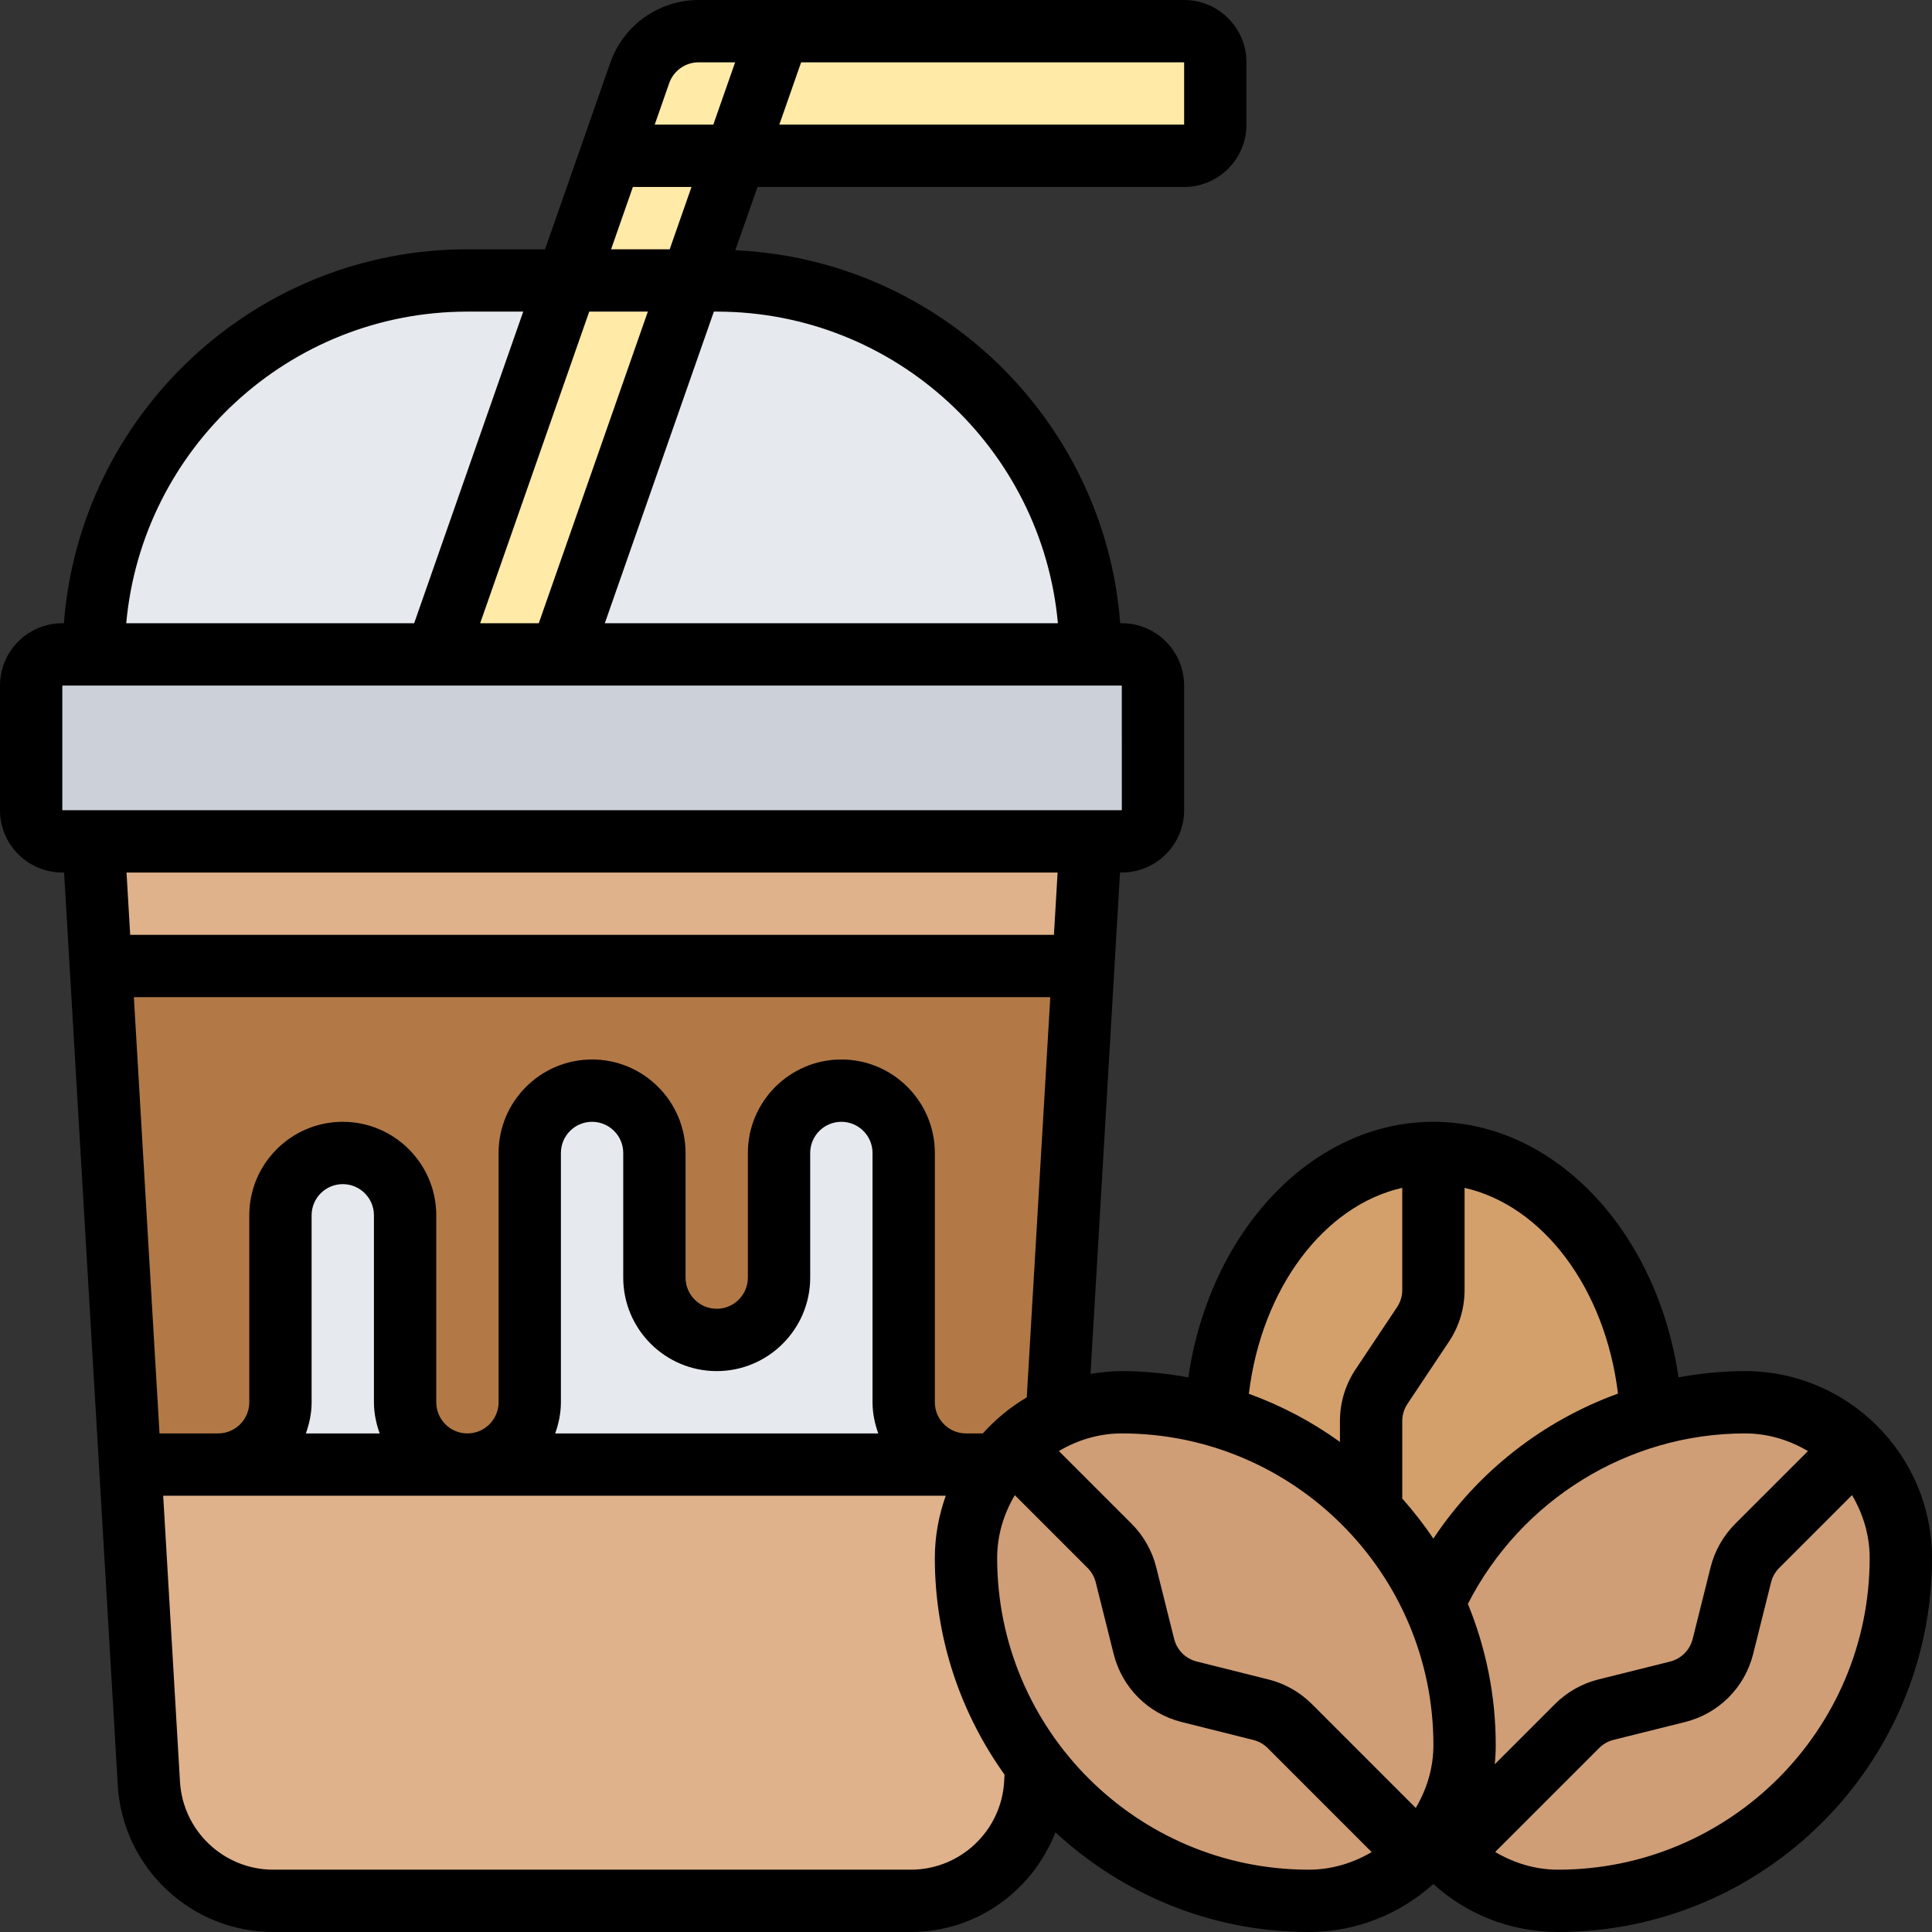
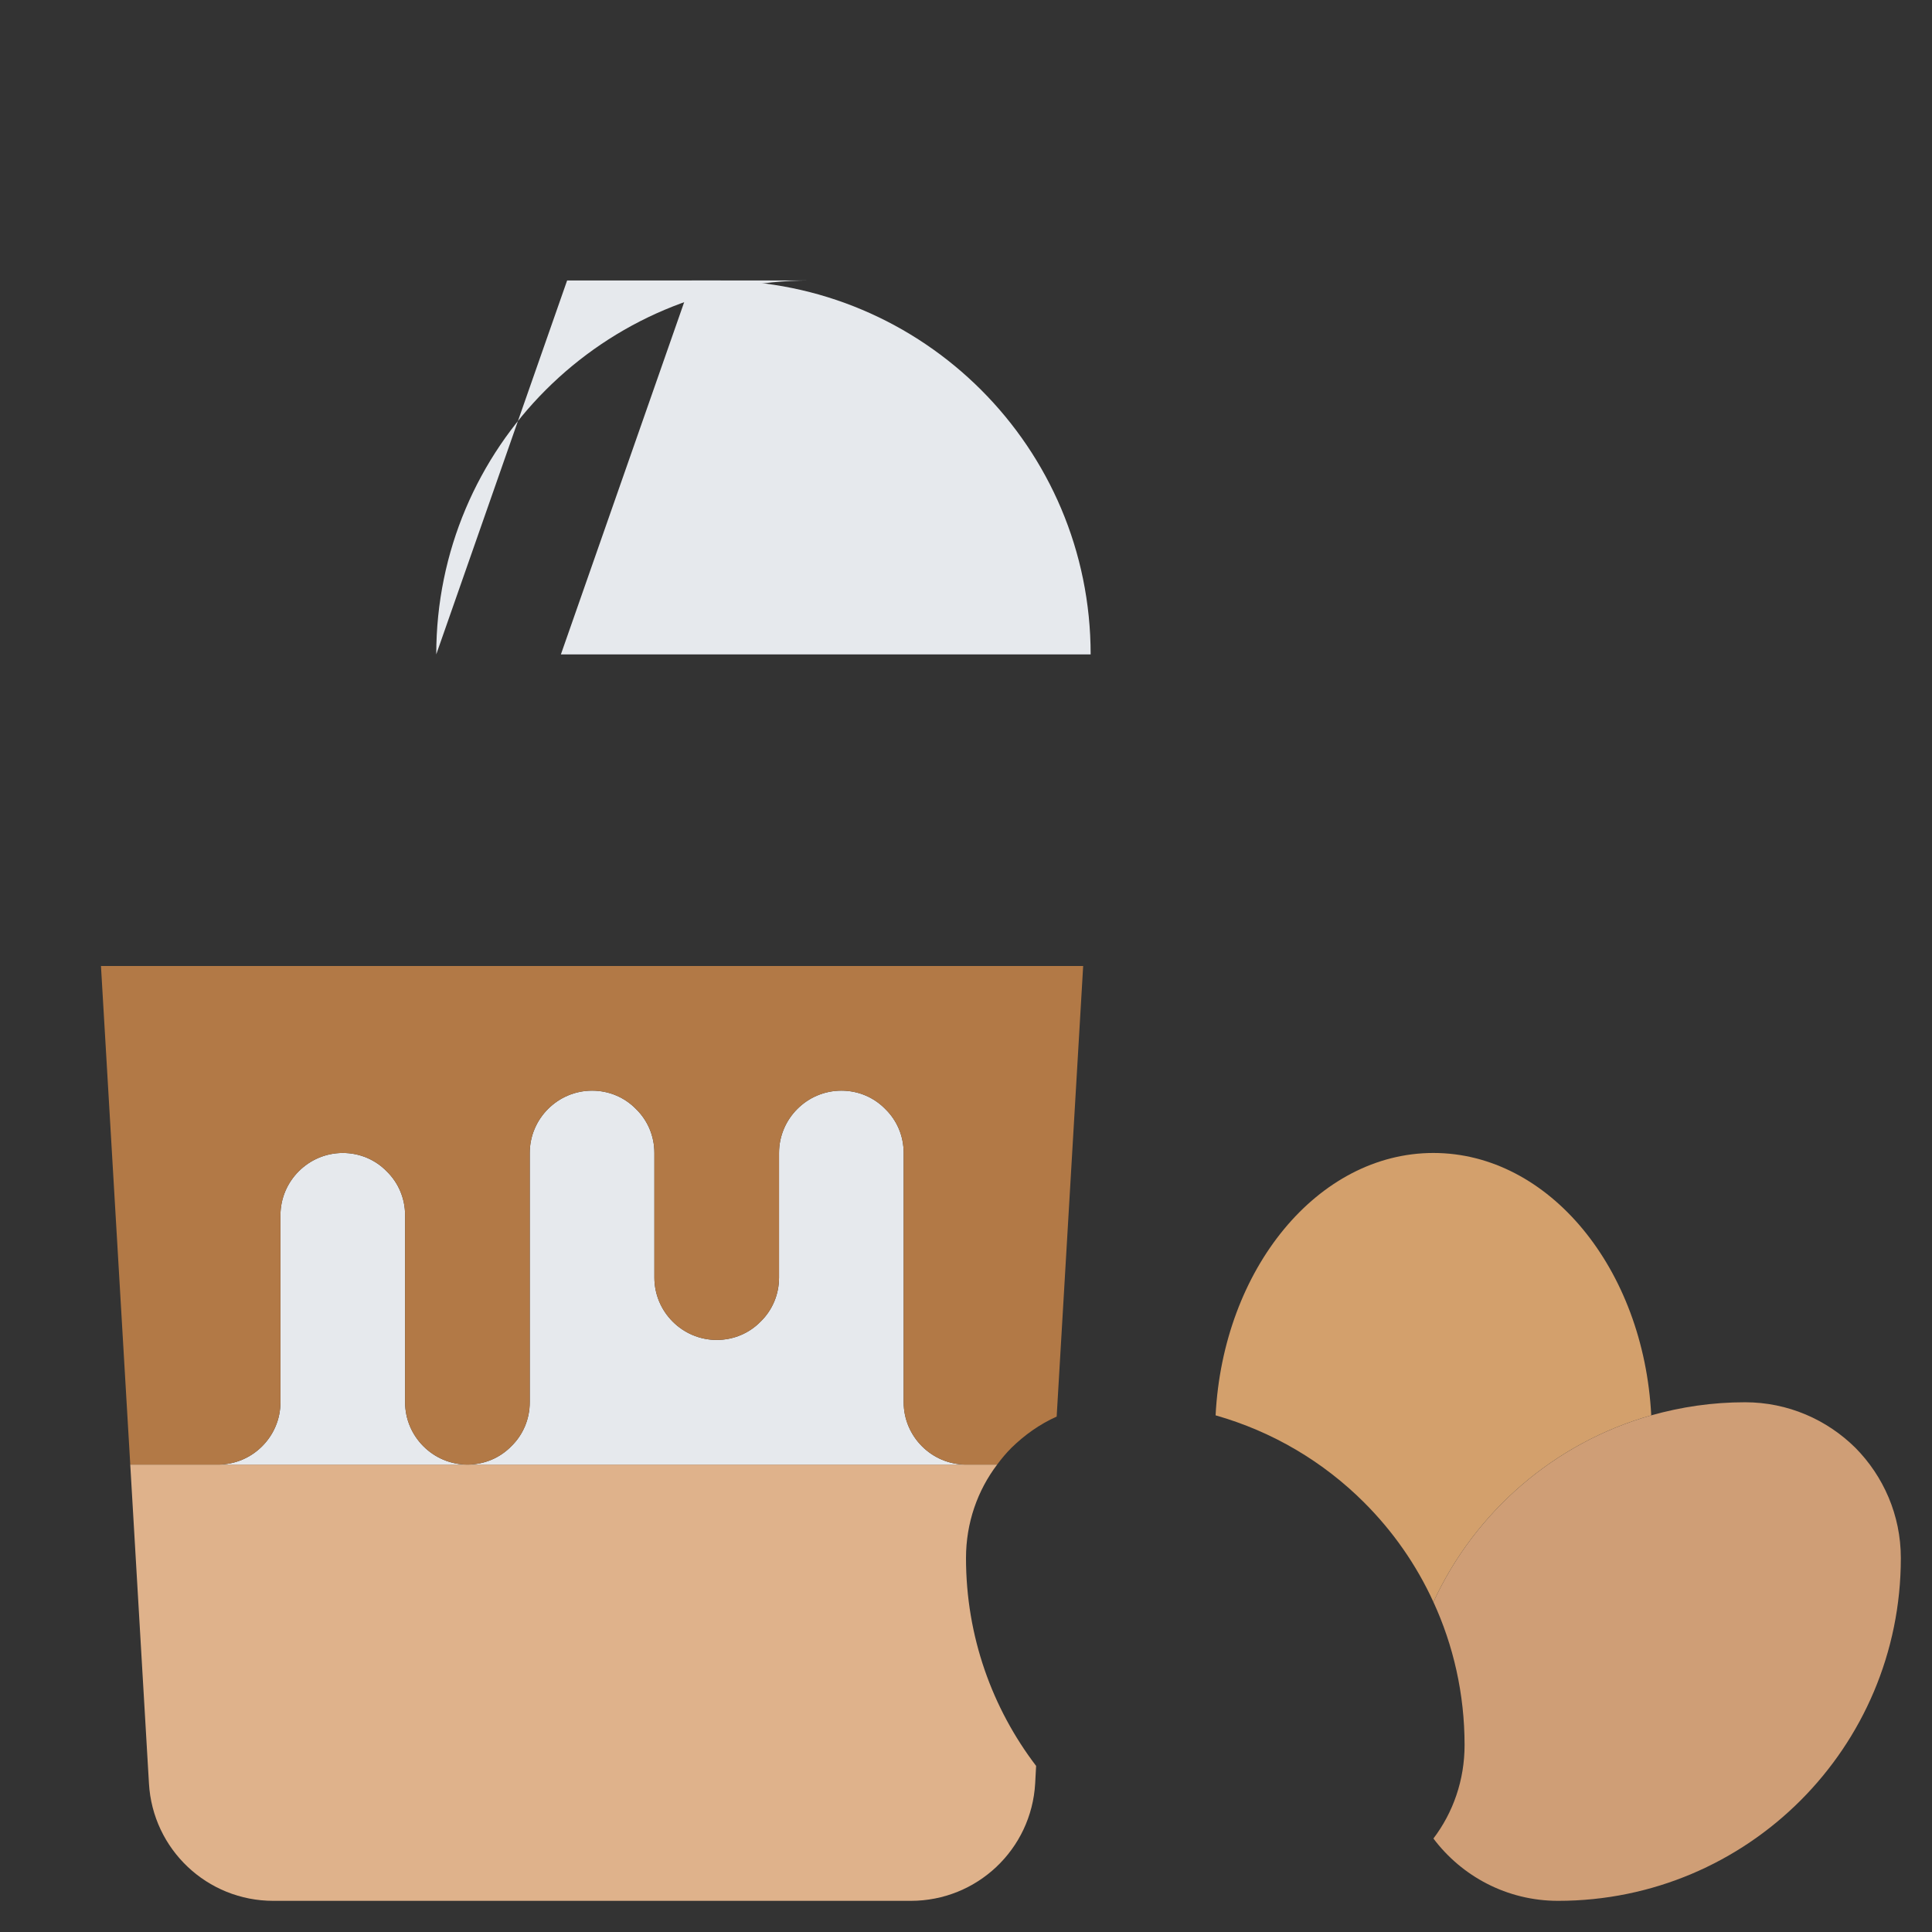
<svg xmlns="http://www.w3.org/2000/svg" id="_x33_0" enable-background="new 0 0 62 62" height="512" viewBox="0 0 62 62" width="512">
  <rect x="0" y="0" width="62" height="62" fill="#333333" stroke="none" />
  <g>
    <g>
      <g>
        <path d="m35 21h-17l4.2-12h.8c6.63 0 12 5.37 12 12z" fill="#e6e9ed" />
      </g>
      <g>
-         <path d="m18.2 9-4.2 12h-11c0-6.63 5.37-12 12-12z" fill="#e6e9ed" />
+         <path d="m18.2 9-4.2 12c0-6.63 5.37-12 12-12z" fill="#e6e9ed" />
      </g>
      <g>
-         <path d="m37 22v4c0 .55-.45 1-1 1h-1-32-1c-.55 0-1-.45-1-1v-4c0-.55.45-1 1-1h1 11 4 17 1c.55 0 1 .45 1 1z" fill="#ccd1d9" />
-       </g>
+         </g>
      <g>
        <path d="m32 47c-.63.83-1 1.87-1 3 0 2.51.84 4.82 2.25 6.67l-.03.56c-.12 2.12-1.87 3.77-3.99 3.77h-20.46c-2.12 0-3.87-1.65-3.99-3.77l-.6-10.23h2.82 8 16z" fill="#dfb28b" />
      </g>
      <g>
-         <path d="m35 27-.24 4h-31.52l-.24-4z" fill="#dfb28b" />
-       </g>
+         </g>
      <g>
        <path d="m46 37c3.71 0 6.75 3.72 6.99 8.42-3.11.88-5.66 3.1-6.99 5.99-.55-1.2-1.3-2.27-2.22-3.19-1.31-1.31-2.94-2.28-4.77-2.8.24-4.7 3.28-8.42 6.99-8.42z" fill="#d3a06c" />
      </g>
      <g>
        <path d="m59.54 46.46c.9.91 1.46 2.16 1.46 3.54 0 3.04-1.23 5.79-3.22 7.78s-4.74 3.22-7.78 3.22c-1.64 0-3.09-.79-4-2 .63-.83 1-1.87 1-3 0-1.64-.36-3.2-1-4.59 1.33-2.89 3.88-5.11 6.99-5.99.96-.27 1.96-.42 3.01-.42 1.38 0 2.63.56 3.54 1.46z" fill="#cf9e76" />
      </g>
      <g>
-         <path d="m47 56c0 1.13-.37 2.17-1 3-.91 1.21-2.37 2-4 2-3.04 0-5.79-1.23-7.78-3.22-.35-.35-.67-.72-.97-1.11-1.41-1.85-2.25-4.16-2.25-6.67 0-1.13.37-2.17 1-3 .14-.19.29-.37.46-.54.42-.41.91-.76 1.45-1 .64-.3 1.34-.46 2.09-.46 1.04 0 2.06.15 3.01.42 1.83.52 3.46 1.49 4.77 2.8.92.92 1.67 1.99 2.22 3.19.64 1.39 1 2.95 1 4.59z" fill="#cf9e76" />
-       </g>
+         </g>
      <g>
-         <path d="m38 1h-13-2.58c-.85 0-1.61.54-1.89 1.34l-2.33 6.66-4.2 12h4l4.2-12 1.4-4h14.4c.55 0 1-.45 1-1v-2c0-.55-.45-1-1-1z" fill="#ffeaa7" />
-       </g>
+         </g>
      <g>
        <path d="m29 45c0 1.1.9 2 2 2h-16c.55 0 1.05-.22 1.41-.59.37-.36.59-.86.59-1.41v-8c0-1.1.9-2 2-2 .55 0 1.05.22 1.41.59.37.36.59.86.59 1.41v4c0 1.1.9 2 2 2 .55 0 1.05-.22 1.41-.59.37-.36.59-.86.59-1.41v-4c0-1.1.9-2 2-2 .55 0 1.05.22 1.41.59.37.36.59.86.59 1.41z" fill="#e6e9ed" />
      </g>
      <g>
        <path d="m13 45c0 1.1.9 2 2 2h-8c1.1 0 2-.9 2-2v-6c0-1.1.9-2 2-2 .55 0 1.05.22 1.41.59.37.36.59.86.59 1.41z" fill="#e6e9ed" />
      </g>
      <g>
        <path d="m32.46 46.46c-.17.17-.32.35-.46.54h-1c-1.1 0-2-.9-2-2v-8c0-.55-.22-1.05-.59-1.41-.36-.37-.86-.59-1.41-.59-1.1 0-2 .9-2 2v4c0 .55-.22 1.05-.59 1.41-.36.37-.86.59-1.41.59-1.1 0-2-.9-2-2v-4c0-.55-.22-1.05-.59-1.41-.36-.37-.86-.59-1.41-.59-1.1 0-2 .9-2 2v8c0 .55-.22 1.05-.59 1.41-.36.37-.86.59-1.41.59-1.1 0-2-.9-2-2v-6c0-.55-.22-1.05-.59-1.41-.36-.37-.86-.59-1.41-.59-1.1 0-2 .9-2 2v6c0 1.1-.9 2-2 2h-2.82l-.94-16h31.52l-.85 14.45v.01c-.54.24-1.03.59-1.45 1z" fill="#b27946" />
      </g>
    </g>
-     <path d="m56 44c-.724 0-1.437.073-2.135.201-.681-4.682-3.967-8.201-7.865-8.201s-7.184 3.52-7.865 8.201c-.694-.125-1.405-.201-2.135-.201-.343 0-.677.035-1.004.091l.947-16.091h.057c1.103 0 2-.897 2-2v-4c0-1.103-.897-2-2-2h-.051c-.499-6.503-5.795-11.669-12.351-11.97l.711-2.03h13.691c1.103 0 2-.897 2-2v-2c0-1.103-.897-2-2-2h-15.581c-1.273 0-2.411.807-2.832 2.009l-2.096 5.991h-2.491c-6.831 0-12.435 5.299-12.949 12h-.051c-1.103 0-2 .897-2 2v4c0 1.103.897 2 2 2h.057l1.723 29.294c.156 2.639 2.348 4.706 4.991 4.706h20.457c2.109 0 3.912-1.326 4.642-3.199 2.141 1.979 4.992 3.199 8.13 3.199 1.536 0 2.935-.585 3.998-1.539 1.09.984 2.495 1.539 4.002 1.539 6.617 0 12-5.383 12-12 0-3.309-2.691-6-6-6zm2.019 2.567-2.334 2.333c-.384.384-.657.866-.79 1.395l-.575 2.299c-.09.358-.368.638-.727.728l-2.298.573c-.526.132-1.008.404-1.394.79l-1.933 1.933c.021-.203.032-.409.032-.618 0-1.603-.321-3.13-.894-4.529 1.7-3.329 5.136-5.471 8.894-5.471.74 0 1.424.215 2.019.567zm-6.096-1.845c-2.403.872-4.493 2.497-5.926 4.654-.301-.453-.638-.88-.997-1.287v-2.484c0-.198.058-.39.168-.555l1.328-1.991c.33-.494.504-1.069.504-1.664v-3.275c2.507.566 4.513 3.218 4.923 6.602zm-6.923-6.603v3.275c0 .198-.058.39-.168.555l-1.328 1.991c-.33.495-.504 1.07-.504 1.665v.668c-.891-.643-1.873-1.164-2.923-1.545.408-3.387 2.414-6.041 4.923-6.609zm1 17.881c0 .74-.215 1.424-.567 2.019l-3.335-3.336c-.386-.385-.867-.657-1.394-.788l-2.298-.575c-.359-.089-.637-.368-.727-.727l-.575-2.299c-.132-.528-.405-1.011-.789-1.394l-2.335-2.335c.596-.35 1.28-.565 2.02-.565 5.514 0 10 4.486 10 10zm-23-12c1.654 0 3-1.346 3-3v-4c0-.552.449-1 1-1s1 .448 1 1v8c0 .352.072.686.184 1h-10.368c.112-.314.184-.648.184-1v-8c0-.552.449-1 1-1s1 .448 1 1v4c0 1.654 1.346 3 3 3zm8.54 2h-.54c-.551 0-1-.448-1-1v-8c0-1.654-1.346-3-3-3s-3 1.346-3 3v4c0 .552-.449 1-1 1s-1-.448-1-1v-4c0-1.654-1.346-3-3-3s-3 1.346-3 3v8c0 .552-.449 1-1 1s-1-.448-1-1v-6c0-1.654-1.346-3-3-3s-3 1.346-3 3v6c0 .552-.449 1-1 1h-1.881l-.823-14h29.409l-.755 12.843c-.528.313-1.002.703-1.41 1.157zm-19.356 0h-2.368c.112-.314.184-.648.184-1v-6c0-.552.449-1 1-1s1 .448 1 1v6c0 .352.072.686.184 1zm10.816-36c5.728 0 10.442 4.402 10.949 10h-14.54l3.5-10zm-7.591 10 3.5-10h1.881l-3.5 10zm22.591-16h-12.991l.7-2h12.291zm-16.525-1.331c.14-.4.52-.669.944-.669h1.172l-.7 2h-1.881zm-1.165 3.331h1.881l-.7 2h-1.881zm-5.31 4h1.791l-3.5 10h-9.24c.507-5.598 5.221-10 10.949-10zm-13 12h34l.001 4h-34.001zm31.94 6-.118 2h-29.644l-.118-2zm-4.711 32h-20.458c-1.586 0-2.902-1.24-2.995-2.823l-.539-9.177h25.113c-.222.627-.35 1.298-.35 2 0 2.592.834 4.987 2.237 6.951l-.013.226c-.094 1.583-1.41 2.823-2.995 2.823zm2.771-10c0-.74.215-1.424.567-2.019l2.335 2.336c.127.127.218.287.262.463l.575 2.299c.27 1.078 1.106 1.914 2.183 2.183l2.298.575c.175.043.336.135.464.263l3.334 3.335c-.594.35-1.279.565-2.018.565-5.514 0-10-4.486-10-10zm18 10c-.729 0-1.413-.212-2.018-.568l3.333-3.333c.129-.129.29-.221.465-.265l2.298-.573c1.077-.27 1.914-1.105 2.183-2.184l.575-2.299c.044-.176.135-.336.263-.464l2.335-2.335c.351.597.566 1.281.566 2.021 0 5.514-4.486 10-10 10z" />
  </g>
</svg>